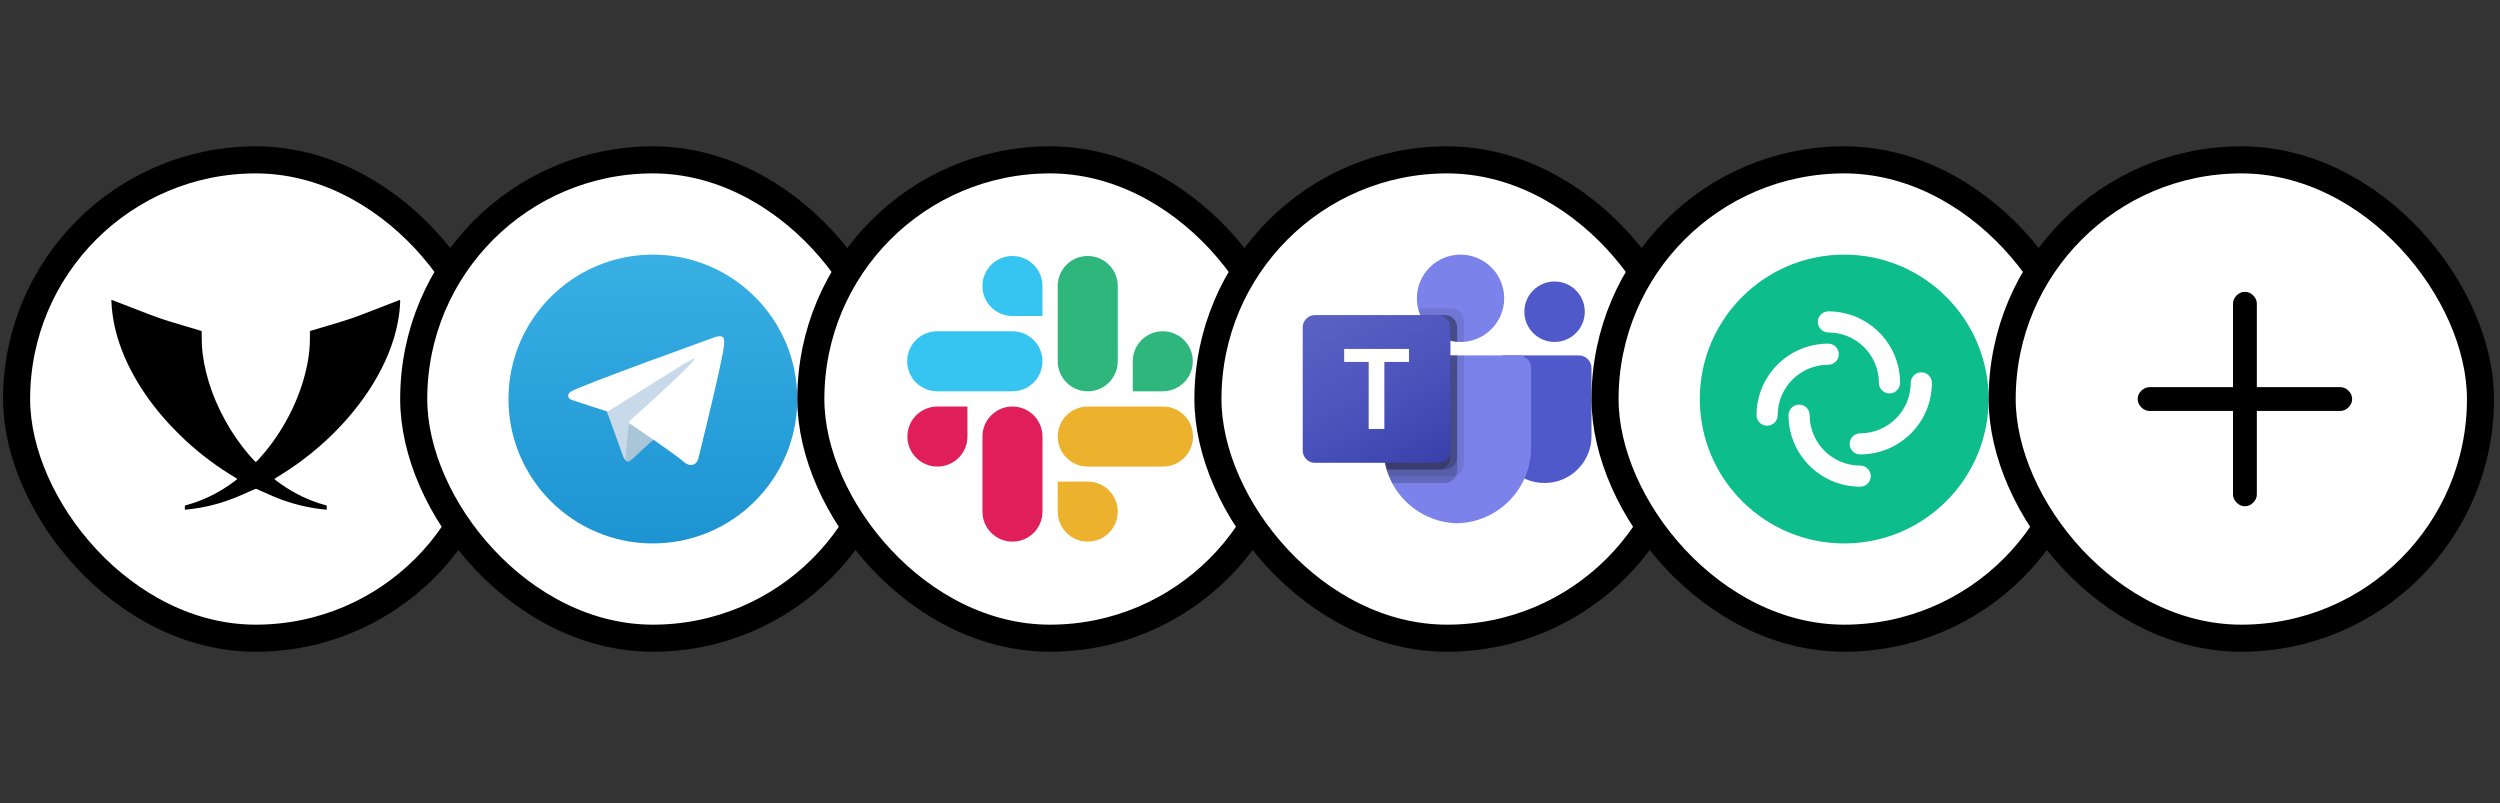
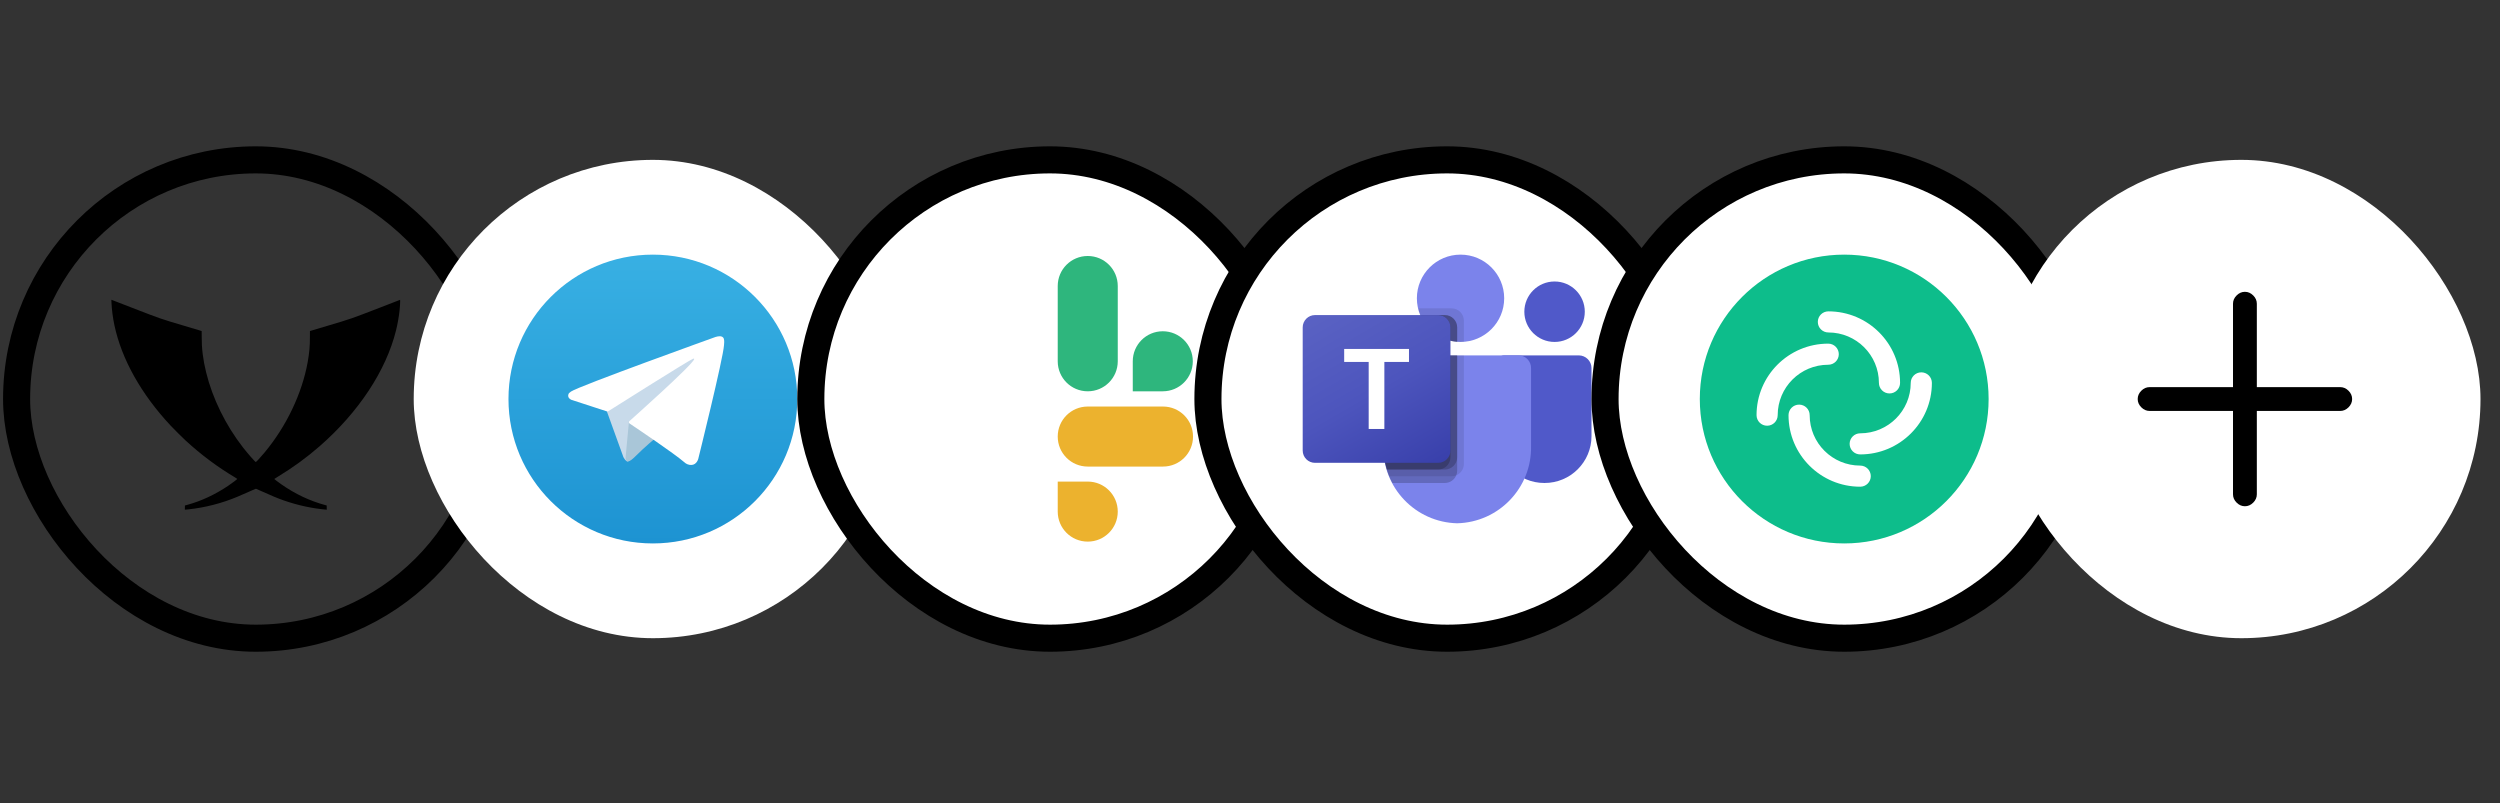
<svg xmlns="http://www.w3.org/2000/svg" width="277" height="89" viewBox="0 0 277 89" fill="none">
  <rect x="0" y="0" width="277" height="89" fill="#333333" stroke="none" />
-   <rect x="1.839" y="17.713" width="53" height="53" rx="26.5" fill="white" />
  <path d="M20.485 56.238L20.49 56.008L20.719 55.946C22.297 55.517 23.82 54.808 25.295 53.816C25.691 53.549 26.299 53.092 26.291 53.066C26.287 53.054 26.202 52.996 26.102 52.937C24.1 51.745 22.304 50.407 20.573 48.816C20.195 48.468 19.293 47.571 18.902 47.153C15.641 43.664 13.473 39.792 12.675 36.028C12.499 35.196 12.381 34.284 12.351 33.522L12.339 33.213L12.456 33.257C12.521 33.282 13.532 33.673 14.703 34.127C17.75 35.309 17.792 35.323 20.27 36.057C21.405 36.393 22.339 36.672 22.345 36.678C22.35 36.684 22.352 36.953 22.349 37.276C22.336 38.579 22.492 39.847 22.84 41.261C23.553 44.161 24.999 47.105 26.927 49.582C27.456 50.261 28.273 51.19 28.343 51.19C28.393 51.19 28.836 50.71 29.309 50.143C31.732 47.239 33.467 43.602 34.093 40.112C34.276 39.088 34.344 38.31 34.338 37.311C34.336 36.967 34.337 36.682 34.342 36.678C34.346 36.674 35.258 36.402 36.37 36.073C38.83 35.346 38.938 35.309 42.074 34.094L44.332 33.219L44.338 33.358C44.344 33.514 44.317 33.966 44.276 34.365C44.206 35.047 44.054 35.908 43.877 36.621C42.771 41.075 39.725 45.686 35.4 49.456C33.969 50.703 32.445 51.815 30.807 52.805C30.578 52.943 30.391 53.063 30.391 53.071C30.391 53.09 30.811 53.409 31.149 53.647C32.693 54.731 34.325 55.502 36.068 55.972L36.196 56.006L36.201 56.237L36.206 56.469L36.146 56.469C36.05 56.469 35.462 56.4 35.044 56.339C33.478 56.113 31.792 55.641 30.336 55.02C29.609 54.71 29.029 54.456 28.745 54.323C28.579 54.246 28.419 54.174 28.389 54.164C28.34 54.148 28.296 54.163 27.968 54.314C27.599 54.484 26.878 54.799 26.341 55.025C24.593 55.762 22.717 56.246 20.849 56.441C20.705 56.456 20.563 56.469 20.533 56.469H20.48L20.485 56.238Z" fill="black" />
  <rect x="1.839" y="17.713" width="53" height="53" rx="26.5" stroke="black" stroke-width="3" />
  <rect x="45.839" y="17.713" width="53" height="53" rx="26.5" fill="white" />
  <path d="M72.339 60.213C81.175 60.213 88.339 53.049 88.339 44.213C88.339 35.376 81.175 28.213 72.339 28.213C63.502 28.213 56.339 35.376 56.339 44.213C56.339 53.049 63.502 60.213 72.339 60.213Z" fill="url(#paint0_linear_1488_18164)" />
  <path d="M67.169 45.382L69.068 50.636C69.068 50.636 69.305 51.128 69.559 51.128C69.813 51.128 73.593 47.196 73.593 47.196L77.796 39.077L67.237 44.026L67.169 45.382Z" fill="#C8DAEA" />
  <path d="M69.686 46.73L69.322 50.602C69.322 50.602 69.169 51.789 70.356 50.602C71.542 49.416 72.678 48.501 72.678 48.501" fill="#A9C6D8" />
  <path d="M67.204 45.57L63.299 44.297C63.299 44.297 62.832 44.108 62.983 43.679C63.013 43.59 63.076 43.515 63.263 43.385C64.128 42.782 79.277 37.337 79.277 37.337C79.277 37.337 79.704 37.193 79.957 37.289C80.019 37.309 80.075 37.344 80.119 37.392C80.163 37.44 80.194 37.499 80.208 37.563C80.235 37.676 80.247 37.792 80.242 37.908C80.241 38.008 80.228 38.101 80.219 38.247C80.127 39.735 77.366 50.846 77.366 50.846C77.366 50.846 77.201 51.496 76.609 51.518C76.463 51.523 76.319 51.498 76.183 51.446C76.047 51.393 75.923 51.314 75.819 51.213C74.657 50.214 70.643 47.516 69.756 46.922C69.736 46.909 69.719 46.891 69.707 46.87C69.694 46.85 69.686 46.826 69.683 46.802C69.671 46.74 69.739 46.662 69.739 46.662C69.739 46.662 76.729 40.449 76.915 39.797C76.929 39.746 76.875 39.721 76.802 39.743C76.338 39.914 68.289 44.997 67.401 45.558C67.337 45.577 67.269 45.581 67.204 45.57Z" fill="white" />
-   <rect x="45.839" y="17.713" width="53" height="53" rx="26.5" stroke="black" stroke-width="3" />
  <rect x="89.839" y="17.713" width="53" height="53" rx="26.5" fill="white" />
-   <path d="M107.192 48.37C107.192 50.21 105.706 51.696 103.866 51.696C102.027 51.696 100.54 50.21 100.54 48.37C100.54 46.531 102.027 45.044 103.866 45.044H107.192V48.37ZM108.855 48.37C108.855 46.531 110.342 45.044 112.181 45.044C114.021 45.044 115.507 46.531 115.507 48.37V56.685C115.507 58.525 114.021 60.011 112.181 60.011C110.342 60.011 108.855 58.525 108.855 56.685V48.37Z" fill="#E01E5A" />
-   <path d="M112.181 35.016C110.342 35.016 108.855 33.529 108.855 31.69C108.855 29.851 110.342 28.364 112.181 28.364C114.021 28.364 115.507 29.851 115.507 31.69V35.016H112.181ZM112.181 36.704C114.021 36.704 115.507 38.191 115.507 40.03C115.507 41.87 114.021 43.356 112.181 43.356H103.841C102.002 43.356 100.515 41.87 100.515 40.03C100.515 38.191 102.002 36.704 103.841 36.704H112.181Z" fill="#36C5F0" />
  <path d="M125.511 40.03C125.511 38.191 126.997 36.704 128.837 36.704C130.676 36.704 132.163 38.191 132.163 40.03C132.163 41.87 130.676 43.356 128.837 43.356H125.511V40.03ZM123.848 40.03C123.848 41.87 122.361 43.356 120.522 43.356C118.682 43.356 117.196 41.87 117.196 40.03V31.69C117.196 29.851 118.682 28.364 120.522 28.364C122.361 28.364 123.848 29.851 123.848 31.69V40.03Z" fill="#2EB67D" />
  <path d="M120.522 53.359C122.361 53.359 123.848 54.846 123.848 56.685C123.848 58.525 122.361 60.011 120.522 60.011C118.682 60.011 117.196 58.525 117.196 56.685V53.359H120.522ZM120.522 51.696C118.682 51.696 117.196 50.21 117.196 48.37C117.196 46.531 118.682 45.044 120.522 45.044H128.862C130.701 45.044 132.188 46.531 132.188 48.37C132.188 50.21 130.701 51.696 128.862 51.696H120.522Z" fill="#ECB22E" />
  <rect x="89.839" y="17.713" width="53" height="53" rx="26.5" stroke="black" stroke-width="3" />
  <rect x="133.839" y="17.713" width="53" height="53" rx="26.5" fill="white" />
  <g clip-path="url(#clip0_1488_18164)">
    <path d="M166.659 39.376H174.925C175.706 39.376 176.339 40.008 176.339 40.789V48.318C176.339 51.188 174.012 53.515 171.142 53.515H171.118C168.248 53.515 165.921 51.189 165.92 48.319C165.92 48.319 165.92 48.319 165.92 48.318V40.114C165.92 39.706 166.251 39.376 166.659 39.376Z" fill="#5059C9" />
    <path d="M172.246 37.887C174.095 37.887 175.595 36.388 175.595 34.538C175.595 32.689 174.095 31.189 172.246 31.189C170.396 31.189 168.897 32.689 168.897 34.538C168.897 36.388 170.396 37.887 172.246 37.887Z" fill="#5059C9" />
    <path d="M161.827 37.887C164.499 37.887 166.664 35.721 166.664 33.05C166.664 30.378 164.499 28.213 161.827 28.213C159.156 28.213 156.99 30.378 156.99 33.05C156.99 35.721 159.156 37.887 161.827 37.887Z" fill="#7B83EB" />
    <path d="M168.277 39.376H154.633C153.862 39.395 153.251 40.035 153.269 40.807V49.394C153.161 54.024 156.825 57.867 161.455 57.98C166.086 57.867 169.749 54.024 169.641 49.394V40.807C169.659 40.035 169.049 39.395 168.277 39.376Z" fill="#7B83EB" />
    <path opacity="0.1" d="M162.199 39.376V51.409C162.196 51.961 161.861 52.456 161.351 52.667C161.188 52.735 161.014 52.771 160.837 52.771H153.924C153.827 52.525 153.738 52.28 153.663 52.027C153.403 51.173 153.27 50.285 153.269 49.392V40.804C153.251 40.034 153.861 39.395 154.631 39.376H162.199Z" fill="black" />
    <path opacity="0.2" d="M161.455 39.376V52.153C161.455 52.33 161.42 52.504 161.351 52.667C161.141 53.177 160.645 53.511 160.093 53.515H154.274C154.147 53.269 154.028 53.024 153.924 52.771C153.82 52.518 153.738 52.28 153.663 52.027C153.403 51.173 153.27 50.285 153.269 49.392V40.804C153.251 40.034 153.861 39.395 154.631 39.376H161.455Z" fill="black" />
    <path opacity="0.2" d="M161.455 39.376V50.665C161.45 51.415 160.843 52.021 160.093 52.027H153.664C153.403 51.173 153.27 50.285 153.269 49.392V40.804C153.251 40.034 153.861 39.395 154.631 39.376H161.455Z" fill="black" />
    <path opacity="0.2" d="M160.711 39.376V50.665C160.705 51.415 160.099 52.021 159.349 52.027H153.664C153.403 51.173 153.27 50.285 153.269 49.392V40.804C153.251 40.034 153.861 39.395 154.631 39.376H160.711Z" fill="black" />
    <path opacity="0.1" d="M162.199 35.528V37.872C162.073 37.88 161.954 37.887 161.827 37.887C161.701 37.887 161.582 37.88 161.455 37.872C161.204 37.855 160.955 37.816 160.711 37.753C159.204 37.396 157.959 36.339 157.362 34.91C157.259 34.67 157.18 34.421 157.124 34.166H160.837C161.588 34.169 162.196 34.777 162.199 35.528Z" fill="black" />
    <path opacity="0.2" d="M161.455 36.272V37.872C161.204 37.855 160.955 37.816 160.711 37.753C159.204 37.396 157.959 36.339 157.362 34.91H160.093C160.844 34.913 161.452 35.521 161.455 36.272Z" fill="black" />
    <path opacity="0.2" d="M161.455 36.272V37.872C161.204 37.855 160.955 37.816 160.711 37.753C159.204 37.396 157.959 36.339 157.362 34.91H160.093C160.844 34.913 161.452 35.521 161.455 36.272Z" fill="black" />
    <path opacity="0.2" d="M160.711 36.272V37.753C159.204 37.396 157.959 36.339 157.362 34.91H159.349C160.1 34.913 160.708 35.521 160.711 36.272Z" fill="black" />
    <path d="M145.703 34.91H159.347C160.1 34.91 160.711 35.521 160.711 36.274V49.918C160.711 50.672 160.1 51.282 159.347 51.282H145.703C144.95 51.282 144.339 50.672 144.339 49.918V36.274C144.339 35.521 144.95 34.91 145.703 34.91Z" fill="url(#paint1_linear_1488_18164)" />
    <path d="M156.115 40.103H153.387V47.53H151.65V40.103H148.935V38.663H156.115V40.103Z" fill="white" />
  </g>
  <rect x="133.839" y="17.713" width="53" height="53" rx="26.5" stroke="black" stroke-width="3" />
  <rect x="177.839" y="17.713" width="53" height="53" rx="26.5" fill="white" />
  <path fill-rule="evenodd" clip-rule="evenodd" d="M204.339 60.213C213.175 60.213 220.339 53.049 220.339 44.213C220.339 35.376 213.175 28.213 204.339 28.213C195.502 28.213 188.339 35.376 188.339 44.213C188.339 53.049 195.502 60.213 204.339 60.213Z" fill="#0DBD8B" />
  <path d="M202.585 34.498C201.938 34.498 201.414 35.022 201.414 35.668C201.414 36.313 201.938 36.837 202.585 36.837C205.677 36.837 208.184 39.339 208.184 42.424C208.184 43.07 208.709 43.594 209.356 43.594C210.003 43.594 210.528 43.07 210.528 42.424C210.528 38.047 206.972 34.498 202.585 34.498Z" fill="white" />
  <path d="M214.053 42.424C214.053 41.778 213.528 41.255 212.881 41.255C212.234 41.255 211.709 41.778 211.709 42.424C211.709 45.51 209.203 48.011 206.111 48.011C205.464 48.011 204.939 48.535 204.939 49.181C204.939 49.826 205.464 50.35 206.111 50.35C210.497 50.35 214.053 46.801 214.053 42.424Z" fill="white" />
  <path d="M207.283 52.758C207.283 53.403 206.758 53.927 206.111 53.927C201.724 53.927 198.168 50.378 198.168 46.001C198.168 45.355 198.693 44.832 199.34 44.832C199.987 44.832 200.512 45.355 200.512 46.001C200.512 49.087 203.019 51.588 206.111 51.588C206.758 51.588 207.283 52.112 207.283 52.758Z" fill="white" />
  <path d="M194.625 46.001C194.625 46.647 195.149 47.17 195.796 47.17C196.444 47.17 196.968 46.647 196.968 46.001C196.968 42.915 199.475 40.414 202.567 40.414C203.214 40.414 203.739 39.89 203.739 39.245C203.739 38.599 203.214 38.075 202.567 38.075C198.18 38.075 194.625 41.624 194.625 46.001Z" fill="white" />
  <rect x="177.839" y="17.713" width="53" height="53" rx="26.5" stroke="black" stroke-width="3" />
  <rect x="221.839" y="17.713" width="53" height="53" rx="26.5" fill="white" />
  <path d="M250.057 45.533L250.057 54.772C250.057 55.118 249.923 55.424 249.656 55.691C249.389 55.959 249.083 56.092 248.737 56.092C248.391 56.092 248.085 55.959 247.818 55.691C247.55 55.424 247.417 55.118 247.417 54.772L247.417 45.533L238.177 45.533C237.832 45.533 237.525 45.399 237.258 45.132C236.991 44.865 236.857 44.558 236.857 44.213C236.857 43.867 236.991 43.56 237.258 43.293C237.525 43.026 237.832 42.893 238.177 42.893L247.417 42.893L247.417 33.653C247.417 33.307 247.55 33.001 247.818 32.734C248.085 32.467 248.391 32.333 248.737 32.333C249.083 32.333 249.389 32.467 249.656 32.734C249.923 33.001 250.057 33.307 250.057 33.653L250.057 42.893H259.296C259.642 42.893 259.948 43.026 260.216 43.293C260.483 43.56 260.616 43.867 260.616 44.213C260.616 44.558 260.483 44.865 260.216 45.132C259.948 45.399 259.642 45.533 259.296 45.533H250.057Z" fill="black" />
-   <rect x="221.839" y="17.713" width="53" height="53" rx="26.5" stroke="black" stroke-width="3" />
  <defs>
    <linearGradient id="paint0_linear_1488_18164" x1="72.339" y1="60.213" x2="72.339" y2="28.213" gradientUnits="userSpaceOnUse">
      <stop stop-color="#1D93D2" />
      <stop offset="1" stop-color="#38B0E3" />
    </linearGradient>
    <linearGradient id="paint1_linear_1488_18164" x1="147.183" y1="33.844" x2="157.867" y2="52.348" gradientUnits="userSpaceOnUse">
      <stop stop-color="#5A62C3" />
      <stop offset="0.5" stop-color="#4D55BD" />
      <stop offset="1" stop-color="#3940AB" />
    </linearGradient>
    <clipPath id="clip0_1488_18164">
      <rect width="32" height="29.767" fill="white" transform="translate(144.339 28.213)" />
    </clipPath>
  </defs>
</svg>